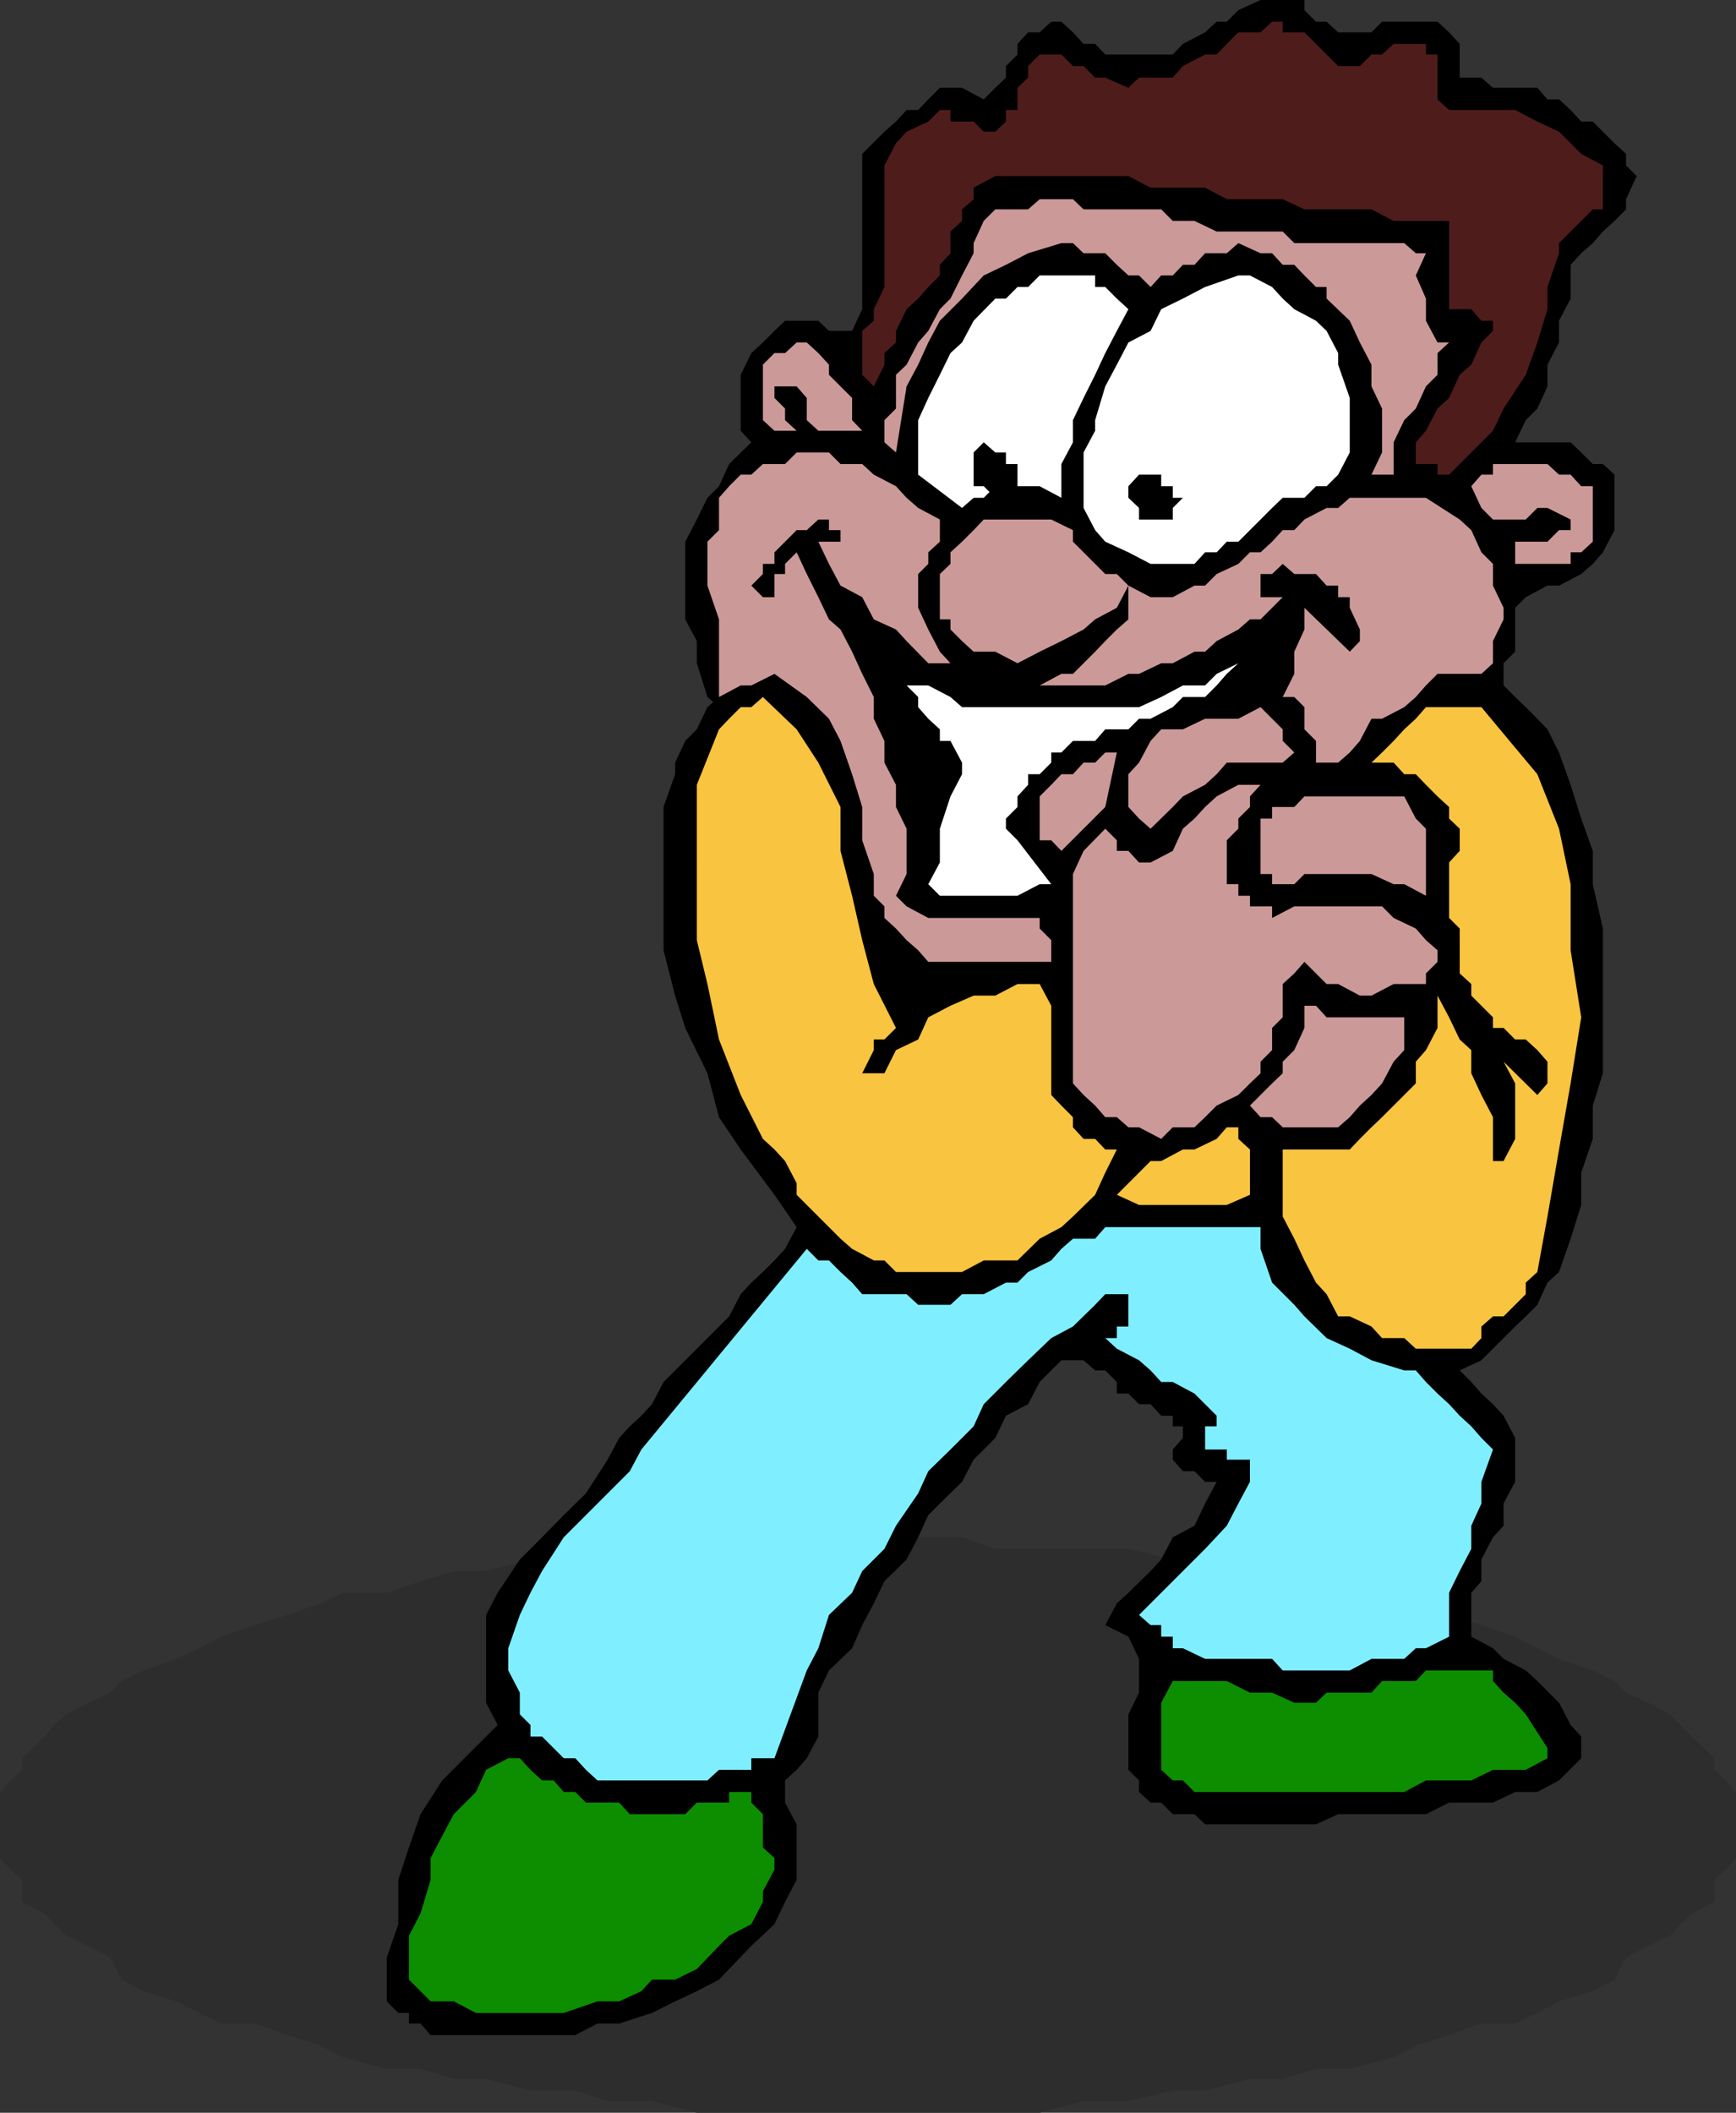
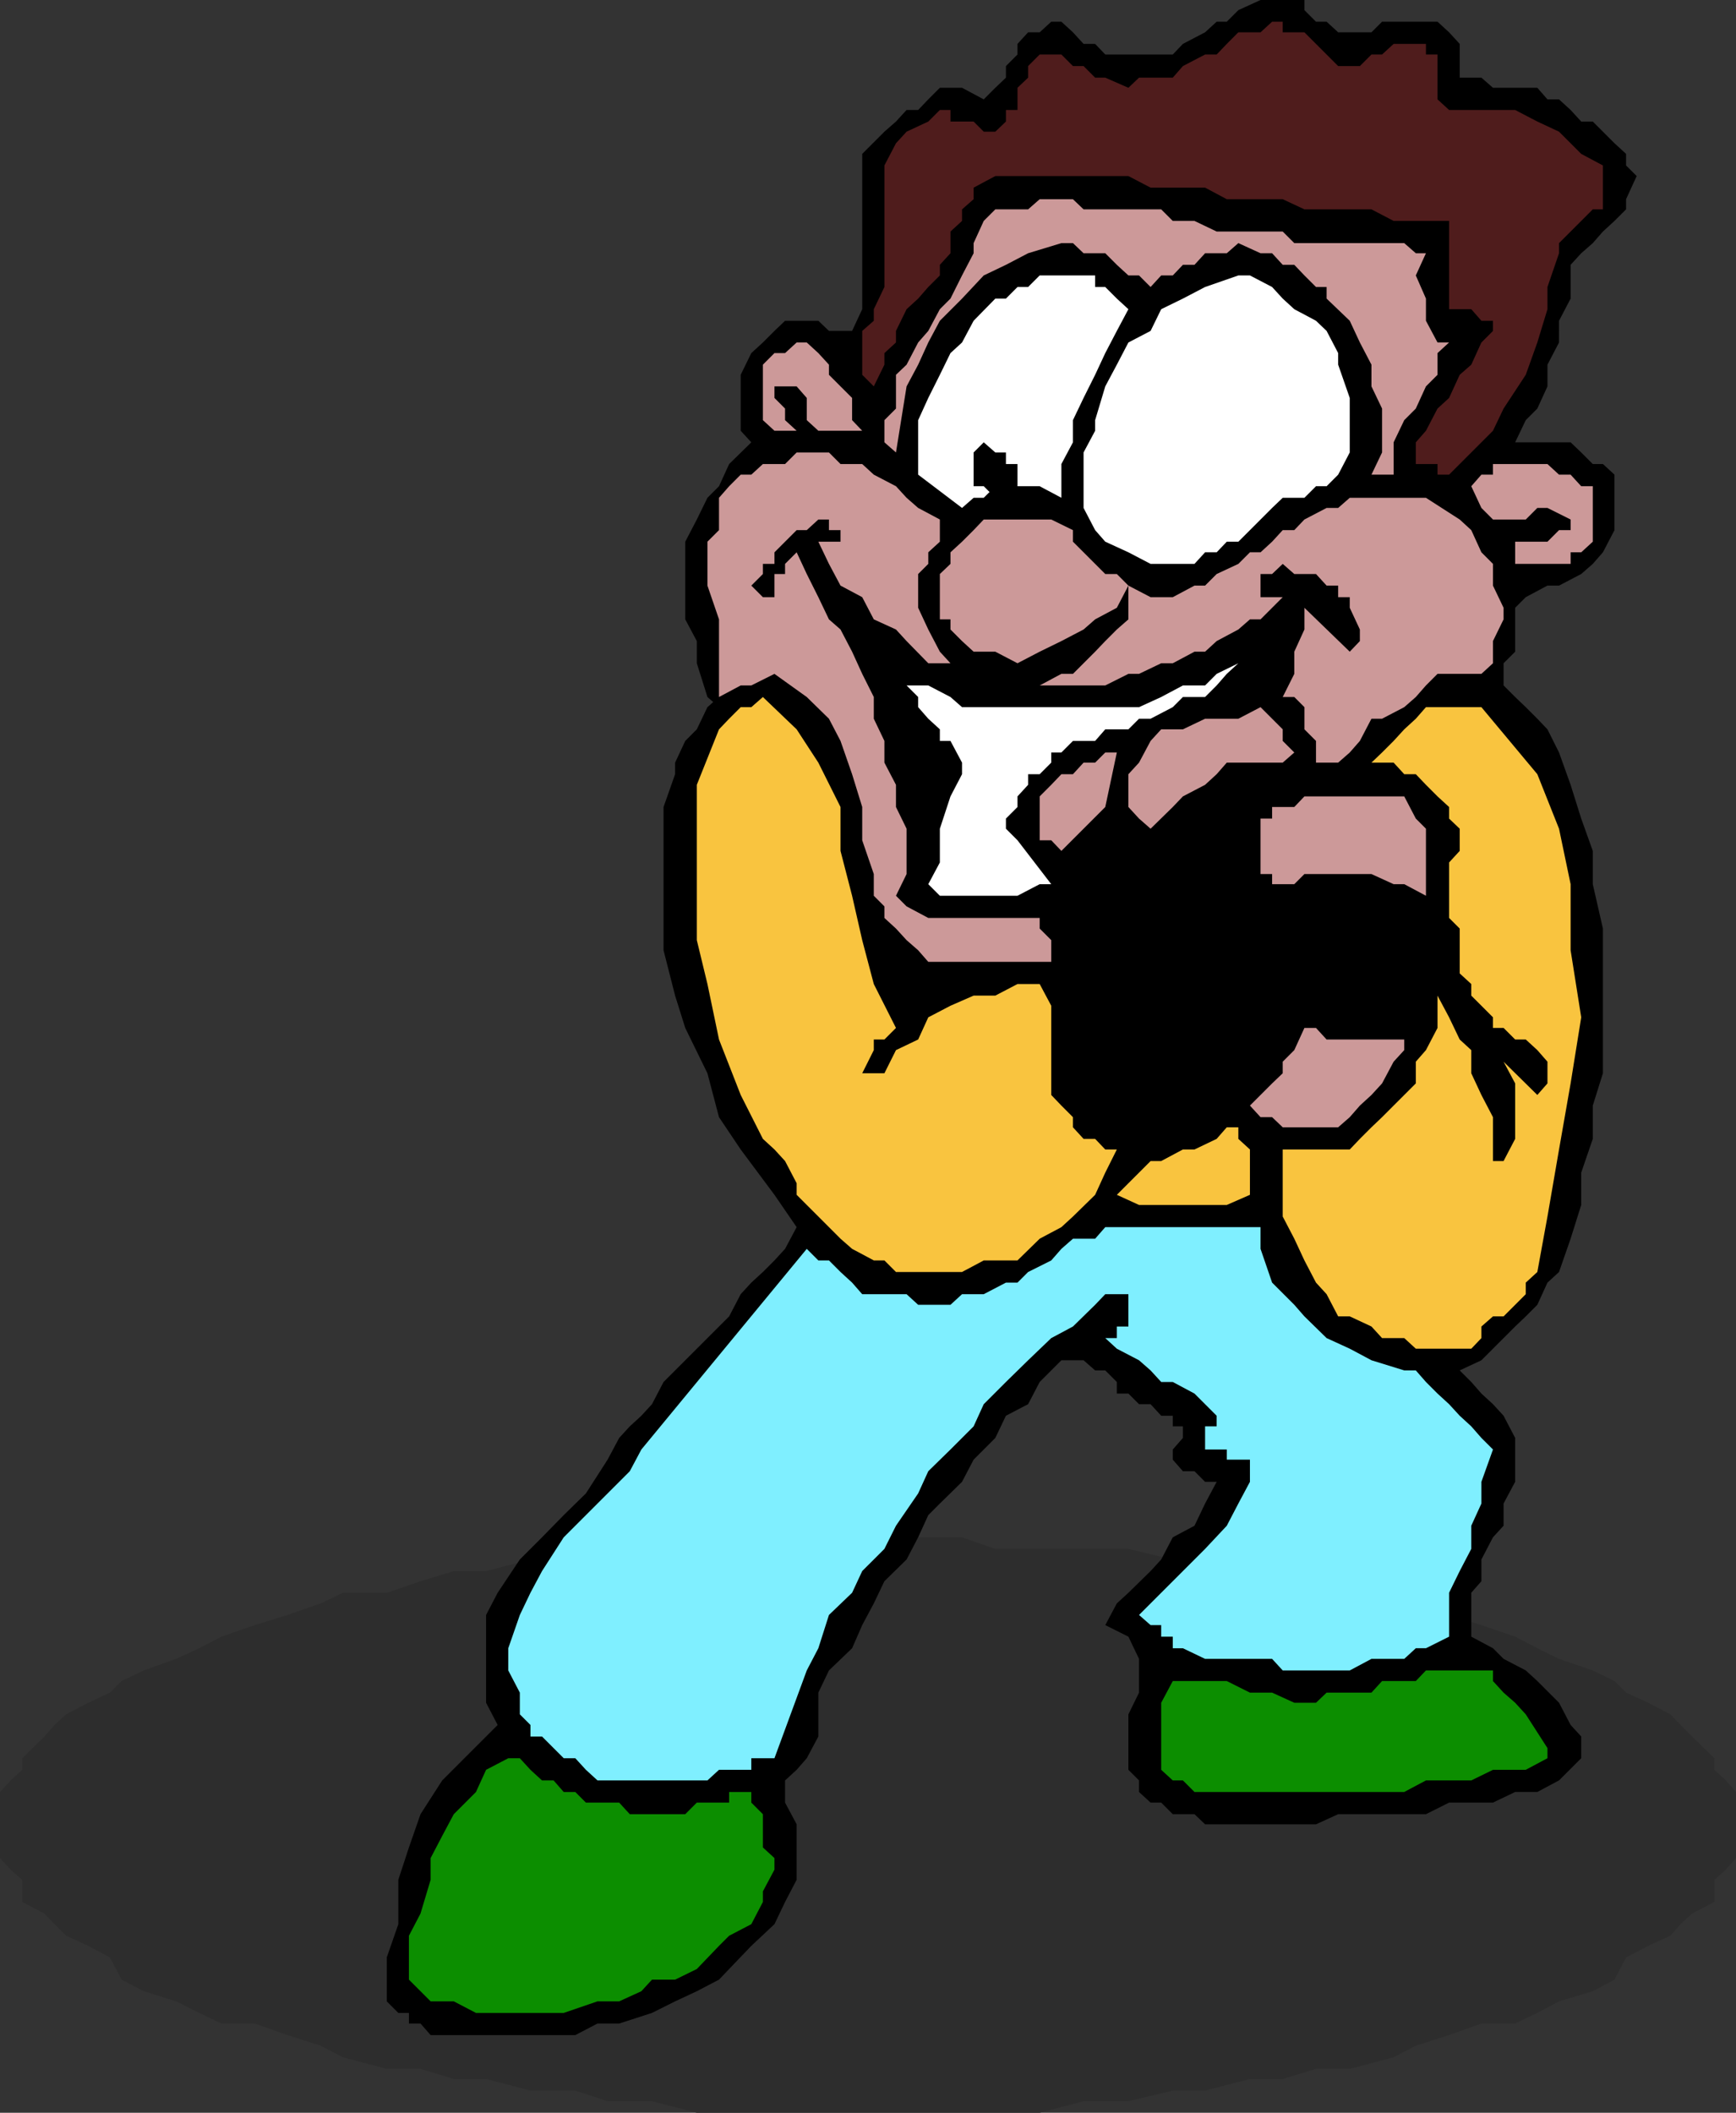
<svg xmlns="http://www.w3.org/2000/svg" width="360" height="438">
  <rect width="100%" height="100%" fill="#333333" stroke="none" />
  <path fill="#2d2d2d" d="M181.203 438h34.399l9.101-2.398H234l9.203-2.2h6.7l9.3-2.402H266l6.902-2.098h7L289 426.5l4.602-2.398 6.898-2.2 6.703-2.402h7l4.598-2.2 4.5-2.398 7-2.101 4.5-2.399 2.402-4.601 4.598-2.399 4.601-2.101 2.098-2.399 2.402-2.203 4.598-2.398v-4.602l2.402-2.097 2.098-2.403V371.5l-2.098-2.398-2.402-2.2V364.5l-4.598-4.5-2.402-2.398-2.098-2.2-4.601-2.402-4.598-2.098-2.402-2.402-4.5-2.2-7-2.398-4.5-2.203-4.598-2.398-7-2.399-6.703-2.101-6.898-2.399L289 330.2h-9.098l-7-2.398L266 325.7h-6.797l-9.3-2.398h-6.7L234 321.1h-27.598l-6.902-2.4h-38.898l-7 2.403H126l-6.7 2.199H110l-9.2 2.398h-6.698l-6.899 2.102-7 2.398h-9.101l-4.602 2.203-6.898 2.399-6.801 2.101-6.899 2.399-4.601 2.398-4.801 2.203-6.7 2.399-4.597 2.199-2.402 2.402L18.3 353l-4.598 2.402-2.402 2.2L9.203 360l-4.601 4.5v2.402l-2.399 2.2L0 371.5v13.7l2.203 2.402 2.399 2.097v4.602l4.601 2.398 2.098 2.203 2.402 2.399 4.598 2.101 4.5 2.399 2.402 4.601 4.598 2.399 6.699 2.101 4.8 2.399 4.602 2.199h6.899l6.8 2.402 6.899 2.2 4.602 2.398 9.101 2.402h7L94.102 431h6.699l9.199 2.402h9.3l6.7 2.2h9.203L144.5 438h36.703" />
  <path fill="#c99" d="m249.902 208.5 6.899-6.7 4.601-9.3 2.399-9.2v-13.6l-2.399-11.598-2.199-11.5-6.902-13.7L243.203 119l-4.601-4.5-4.602-6.8-4.797-4.5-6.703-4.798L218 96.2l-7-4.5-4.598-2.398-4.5-2.2-7-2.402-4.5-2.199h-11.601l-4.5 2.2h-4.598l-4.5 2.402-4.601 2.199-7 6.898-6.899 9.102-2.203 11.601v11.5l2.203 13.7 4.5 11.5 4.598 13.699 9.402 11.5 4.5 6.898 4.598 4.602 4.5 4.601 7 4.5 4.601 4.598 6.7 4.5 4.8 2.402 6.7 2.2 4.601 2.398h23l4.598-2.398 4.5-2.2 4.601-2.402" />
  <path d="M286.602 4.5h11.5l2.398 2.2 2.203 2.402v7h4.5l2.399 2.097h9.199l2.101 2.403h2.399l2.402 2.199 2.2 2.398h2.398l4.5 4.5 2.402 2.203v2.399l2.2 2.199-2.2 4.8v2.102l-2.402 2.399L332.402 48l-2.101 2.402-2.399 2.098-2.199 2.402v7l-2.402 4.598V71l-2.399 4.602v4.5l-2.101 4.597-2.399 2.403-2.199 4.597h11.5l2.2 2.102 2.398 2.398h2.101l2.399 2.203v11.5l-2.399 4.598-2.101 2.402-2.399 2.098-4.601 2.402h-2.399l-4.5 2.399-2.199 2.199v9.102l-2.402 2.398v4.602l2.402 2.398 2.2 2.102L318.8 149l2.101 2.2 2.399 4.8 2.402 6.7 2.2 7 2.398 6.702v6.899l2.101 9.199v30l-2.101 6.7v6.902l-2.399 7v6.699l-2.199 7-2.402 6.898-2.399 2.203-2.101 4.598-2.399 2.402-2.199 2.098-7 7-4.5 2.102 2.399 2.398 2.101 2.402 2.399 2.2 2.199 2.398 2.402 4.602v9.097l-2.402 4.5v4.602l-2.2 2.398-2.398 4.602v4.5l-2.101 2.398v9.102l4.5 2.398 2.199 2.203 4.601 2.399 2.399 2.199 4.5 4.5 2.402 4.602 2.2 2.398v4.5l-4.602 4.602-4.5 2.398h-4.598l-4.601 2.2H300.5l-4.797 2.402H277.5l-4.598 2.097h-23l-2.199-2.097h-4.5l-2.402-2.403h-2.2l-2.398-2.199v-2.398l-2.203-2.2v-11.5l2.203-4.5v-7L234 339.301l-4.797-2.399 2.399-4.5L234 330.2l4.602-4.5 2.199-2.398 2.402-4.602 4.5-2.398 2.2-4.602 2.398-4.5h-2.399l-2.199-2.2h-2.402l-2.098-2.398V300.5l2.098-2.398v-2.403h-2.098V293.5h-2.402l-2.2-2.398h-2.398l-2.203-2.2h-2.398V286.5l-2.399-2.398h-2.101L224.703 282h-4.601l-4.5 4.5-2.399 4.602-4.601 2.398-2.2 4.602-4.5 4.5-2.402 4.597-4.598 4.5-2.402 2.403-2.098 4.597-2.402 4.602-4.598 4.5-2.199 4.601-2.402 4.5-2.098 4.797-4.8 4.602-2.2 4.601V360l-2.402 4.5-2.098 2.402-2.402 2.2v4.597l2.402 4.5v11.5l-2.402 4.602-2.2 4.601-4.8 4.5-4.598 4.797-2.101 2.203-4.602 2.399-4.5 2.101-4.797 2.399-6.8 2.199h-4.5l-4.602 2.402h-30l-2.098-2.402h-2.402v-2.2h-2.2l-2.398-2.398v-9.101l2.399-6.899V389.7L84.8 383l2.402-6.898 4.5-7L96.3 364.5l6.902-6.898L100.8 353v-18.2l2.402-4.6 4.598-6.9 4.601-4.6 4.5-4.598 4.598-4.5 4.5-7 2.402-4.5 2.2-2.403L133 293.5l2.203-2.398 2.399-4.602 6.898-6.898 2.203-2.2 2.399-2.402 2.101-2.098 2.399-4.601 2.199-2.399 2.402-2.203 2.399-2.398 2.199-2.399 2.402-4.5-4.601-6.703-7-9.398-4.5-6.7-2.399-9.101-4.601-9.398-2.102-6.7-2.398-9.402v-29.7l2.398-6.8v-2.398l2.102-4.5 2.398-2.403 2.203-4.597 2.399-2.102 4.5-2.398h2.199l4.8-2.403 6.7 4.801 4.601 4.5 2.399 4.602 2.402 6.898 2.098 6.8v6.9l2.402 7v4.5l2.2 2.202v2.399l2.398 2.199 2.199 2.402 2.402 2.098 2.098 2.402H218v-4.5l-2.398-2.402v-2.2H192.5l-4.5-2.398-2.2-2.203 2.2-4.5v-9.398l-2.2-4.5v-4.602l-2.398-4.597v-4.5L181.203 149v-4.5l-2.402-4.8-2.098-4.598-2.402-4.602-2.399-2.098-2.199-4.601-2.402-4.801-2.098-4.5-2.402 2.402V119h-2.2v4.8h-2.398l-2.402-2.398 2.402-2.402v-2.098h2.399V114.5l2.199-2.2 2.402-2.398h2.098l2.402-2.203h2.2v2.203h2.398v2.399h-4.598l2.2 4.601 2.398 4.5 4.5 2.399 2.402 4.601 4.598 2.098 2.199 2.402 4.5 4.598h4.602l-2.2-2.398-2.402-4.602-2.098-4.5v-7l2.098-2.098V114.5l2.402-2.2v-4.6l-4.5-2.4-2.402-2.1-2.2-2.4-4.597-2.398-2.402-2.203h-4.5l-2.399-2.398h-6.699l-2.402 2.398h-4.598l-2.402 2.203h-2.2l-2.398 2.399-2.101 2.398v6.703l-2.399 2.399v9.101l2.399 7v18.2l-2.399-2.102-2.203-7v-4.598l-2.398-4.5v-16.101l2.398-4.602 2.203-4.5 2.399-2.398 2.101-4.602 4.598-4.5-2.2-2.398V77.699l2.2-4.5L158.203 71l2.399-2.398L162.8 66.5h6.902l2.2 2.102h4.8l2.098-4.5v-32.2l4.601-4.601 2.399-2.102 2.2-2.398h2.402l2.098-2.2 2.402-2.402h4.598l4.5 2.403 2.402-2.403 2.2-2.097v-2.403L211 11.301V9.1l2.203-2.402h2.399L218 4.5h2.102l2.398 2.2 2.203 2.402h2.399l2.101 2.199h14l2.098-2.2 4.601-2.402 2.399-2.199h2.101l2.399-2.398L261.402 0h9.098v2.102l2.402 2.398h2.2l2.398 2.2h6.902l2.2-2.2" />
  <path fill="#4f1c1c" d="M286.602 11.3 289 9.103h6.703V11.3h2.399v9.3l2.398 2.2h13.703l4.598 2.398 4.5 2.102 2.402 2.398 2.2 2.203 4.5 2.399v9.101H330.3l-7 7V52.5l-2.399 7v4.602l-2.1 6.898-2.399 6.7-4.601 7-2.2 4.6-9.101 9.102h-2.398V96.2h-4.5v-4.5l2.101-2.398 2.399-4.602 2.398-2.2 2.203-4.8 2.399-2.098L307.203 71l2.399-2.398V66.5h-2.399l-2.101-2.398H300.5V45.8H289l-4.598-2.399H270.5L266 41.3h-11.598l-4.5-2.399h-11.3L234 36.5h-27.598l-4.5 2.402v2.399l-2.402 2.101v2.399L197.102 48v4.5l-2.2 2.402v2.2L192.5 59.5l-2.098 2.402-2.402 2.2-2.2 4.5V71l-2.398 2.2v2.402l-2.199 4.5-2.402-2.403v-9.097l2.402-2.102v-2.398l2.2-4.602V34.3l2.398-4.6L188 27.3l4.5-2.1 2.402-2.4h2.2v2.4h4.8L204 27.3h2.402l2.2-2.1v-2.4H211v-4.6l2.203-2.098v-2.403l2.399-2.398h4.5l2.398 2.398h2.203l2.399 2.403h2.101L234 18.199l2.203-2.097h7l2.098-2.403 4.601-2.398h2.399l2.101-2.2 2.399-2.402h4.601l2.399-2.199H266v2.2h4.5l7 7h4.5l2.402-2.4h2.2" />
  <path fill="#c99" d="M289 50.402h2.203l2.399 2.098h2.101l-2.101 4.602 2.101 4.8V66.5l2.399 4.5h2.398l-2.398 2.2v4.5l-2.399 2.402-2.101 4.597-2.399 2.403L289 91.699v6.703h-4.598l2.2-4.601v-9.102l-2.2-4.597v-4.5L282 71l-2.098-4.5-4.8-4.598V59.5h-2.2l-2.402-2.398-2.098-2.2H266l-2.2-2.402h-2.398l-4.601-2.098-2.399 2.098h-4.5l-2.199 2.402h-2.402l-2.098 2.2h-2.402l-2.2 2.398-2.398-2.398H234l-2.398-2.2-2.399-2.402h-4.5l-2.203-2.098h-2.398l-6.899 2.098-4.601 2.402-4.602 2.2-4.5 4.8-4.598 4.598L192.5 71l-2.098 4.602-2.402 4.5-2.2 13.699-2.398-2.102v-4.597l2.399-2.403v-7L188 75.602 190.402 71l2.098-2.398 2.402-4.5 2.2-2.2 2.398-4.8 2.402-4.602v-2.098L204 45.801l2.402-2.399h6.801l2.399-2.101h6.898l2.203 2.101h16.098l2.402 2.399h4.5L252.301 48H266l2.402 2.402H289" />
  <path fill="#fff" d="m234 64.102-2.398 4.5-2.399 4.597-2.101 4.5-2.399 4.801-2.203 4.602v4.597l-2.398 4.5v7l-4.5-2.398h-9.2L204 103.199h-2.098l-2.402 2.102-9.098-6.899v-11.3L192.5 82.5l2.402-4.8 2.2-4.5L199.5 71l2.402-4.5 4.5-4.598h2.2L211 59.5h2.203l2.399-2.398h11.5V59.5h2.101l2.399 2.402 2.398 2.2m22.8-7h2.403l4.598 2.398L266 61.902l2.402 2.2 4.5 2.398 2.2 2.102 2.398 4.597v2.403l2.402 6.898v11.3l-2.402 4.602-2.398 2.399h-2.2l-2.402 2.398H266l-2.2 2.102-2.398 2.398-2.199 2.203-2.402 2.399h-2.399l-2.101 2.199h-2.399l-2.199 2.402h-9.101L234 114.5l-4.797-2.2-2.101-2.398-2.399-4.601V93.8l2.399-4.5v-2.2l2.101-7 2.399-4.5L234 71l4.602-2.398 2.199-4.5 4.5-2.2 4.601-2.402 6.899-2.398" />
  <path fill="#c99" d="M178.8 89.3h-9.097l-2.402-2.198V82.5l-2.098-2.398h-4.601V82.5l2.199 2.2v2.402l2.402 2.199h-4.601l-2.399-2.2v-11.5l2.399-2.402h2.199L165.203 71h2.098l2.402 2.2 2.2 2.402v2.097l2.398 2.403 2.402 2.398v4.602l2.098 2.199M330.3 103.2v9.1l-2.398 2.2h-2.199v2.402h-11.5v-4.601h6.7l2.398-2.399h2.402V107.7l-4.8-2.398H318.8l-2.399 2.398h-6.8l-2.399-2.398-2.101-4.5 2.101-2.399h2.399V96.2h11.3l2.399 2.203h2.402l2.2 2.399h2.398v2.398" />
-   <path d="M243.203 103.2h2.098l-2.098 2.1v2.4h-7v-2.4L234 103.2v-2.4l2.203-2.398h4.598v2.399h2.402v2.398" />
  <path fill="#c99" d="m302.703 107.7 2.399 2.202 2.101 4.598 2.399 2.402v4.5L311.8 126v2.402l-2.2 4.5v4.598l-2.398 2.2h-9.101l-2.399 2.402-2.101 2.398-2.399 2.102-4.601 2.398h-2.2L282 153.602 279.902 156l-2.402 2.102h-4.598v-4.5l-2.402-2.403v-4.597l-2.098-2.102H266l2.402-4.8v-4.598l2.098-4.602V126l9.402 9.102 2.098-2.2V130.5l-2.098-4.5v-2.2H277.5v-2.398h-2.398l-2.2-2.402h-4.5L266 116.902 263.8 119h-2.398v4.8H266l-2.2 2.2-2.398 2.402h-2.199l-2.402 2.098-4.5 2.402-2.399 2.2h-2.199l-4.5 2.398h-2.402l-4.598 2.2H234l-4.797 2.402h-13.601l4.5-2.403h2.398l2.203-2.199 2.399-2.398 2.101-2.2 2.399-2.402 2.398-2.098v-7L231.602 126l-4.5 2.402-2.399 2.098-4.601 2.402-4.5 2.2L211 137.5l-4.598-2.398h-4.5l-2.402-2.2-2.398-2.402v-2.098h-2.2V119l2.2-2.098V114.5l2.398-2.2 2.402-2.398L204 107.7h14l4.5 2.203v2.399l2.203 2.199 2.399 2.402 2.101 2.098h2.399l2.398 2.402 4.602 2.399h4.601l4.5-2.399h2.2L252.3 119l4.5-2.098 2.402-2.402h2.2l2.398-2.2 2.199-2.398h2.402l2.098-2.203 4.602-2.398h2.398l2.402-2.102h15.801l7 4.5" />
  <path fill="#fff" d="m256.8 137.5-2.398 2.2-2.101 2.402-2.399 2.398h-4.601l-2.098 2.102-4.601 2.398h-2.399L234 151.2h-4.797l-2.101 2.402H222.5L220.102 156H218v2.102l-2.398 2.398h-2.399v2.2L211 165.101v2.199l-2.398 2.398v2.102l2.398 2.398 7 9.102h-2.398L211 185.699h-16.098l-2.402-2.398 2.402-4.5v-7l2.2-6.7 2.398-4.601v-2.398l-2.398-4.5h-2.2v-2.403L192.5 149l-2.098-2.398V144.5L188 142.102h4.5l4.602 2.398 2.398 2.102h36.703l4.598-2.102 4.5-2.398h4.601l2.399-2.403 4.5-2.199" />
  <path fill="#f9c43f" d="m185.8 213.102-2.398 2.398h-2.199v2.2l-2.402 4.8h4.601l2.399-4.8 4.601-2.2 2.098-4.598 4.602-2.402 4.8-2.098h4.5L211 204h4.602l2.398 4.5V227l2.102 2.2 2.398 2.402v2.097l2.203 2.403h2.399l2.101 2.199h2.399l-2.399 4.8-2.101 4.598-4.602 4.5-2.398 2.203-4.5 2.399-4.602 4.5h-7l-4.5 2.398h-13.7l-2.398-2.398h-2.199l-4.5-2.399-2.402-2.101-2.399-2.399-2.199-2.203-2.402-2.398-2.098-2.102v-2.398l-2.402-4.602-2.2-2.398-2.398-2.2-4.601-9.101-4.5-11.5-2.399-11.5-2.203-9.098V162.7l4.602-11.5 2.101-2.199 2.399-2.398h2.199l2.402-2.102 7 6.7 4.5 6.902 4.598 9.199v9.101l2.402 9.297 2.098 9.203 2.402 9.098 4.598 9.102M318.8 160.5l4.5 11.3 2.403 11.5V197l2.2 13.902-2.2 13.7-2.402 13.699-2.399 13.898-2.101 11.5-2.399 2.203v2.399l-4.601 4.601h-2.2L307.204 275v2.402l-2.101 2.2h-11.5l-2.399-2.2h-4.601l-2.2-2.402-4.5-2.098H277.5l-2.398-4.601-2.2-2.399-2.402-4.601-2.098-4.5-2.402-4.602v-13.898h13.902l2.098-2.2 2.402-2.402 2.2-2.097 2.398-2.403 2.203-2.199 2.399-2.398v-4.5l2.101-2.403 2.399-4.597v-6.7l2.398 4.5 2.203 4.598 2.399 2.2v4.8l2.101 4.5 2.399 4.602v9.097h2.199l2.402-4.597v-11.5l-2.402-4.5 7 6.898 2.101-2.398v-4.5l-2.101-2.403-2.399-2.199h-2.199l-2.402-2.398h-2.2v-2.2l-2.398-2.402-2.101-2.098V204l-2.399-2.2v-9.3l-2.203-2.2v-11.5l2.203-2.398v-4.601l-2.203-2.102v-2.398l-2.398-2.2-2.399-2.402-2.101-2.199h-2.399L289 158.102h-4.598l2.2-2.102 2.398-2.398 2.203-2.403 2.399-2.199 2.101-2.398h11.5l11.598 13.898" />
  <path fill="#c99" d="m263.8 149 2.2 2.2v2.402l2.402 2.398-2.402 2.102h-11.598l-2.101 2.398-2.399 2.2-4.601 2.402-2.098 2.199-4.601 4.5-2.399-2.102-2.203-2.398V160.5l2.203-2.398 2.399-4.5 2.199-2.403h4.5l4.601-2.199h6.899l4.601-2.398 2.399 2.398m-34.598 18.3-9.101 9.102L218 174.2h-2.398v-9.097L218 162.7l2.102-2.199h2.398l2.203-2.398h2.399l2.101-2.102h2.399l-2.399 11.3" />
-   <path fill="#c99" d="m261.402 162.7-2.199 2.402v2.199l-2.402 2.398v2.102l-2.399 2.398v9.102h2.399v2.398h2.402v2.203h4.598v2.399l4.601-2.399h18.2l2.398 2.399 4.602 2.199 2.101 2.402 2.399 2.098v2.402l-2.399 2.399V204H289l-4.598 2.402H282L277.5 204h-2.398l-2.2-2.2-2.402-2.398-2.098 2.399L266 204v6.902l-2.2 2.2v4.597l-2.398 2.403v2.398l-2.199 2.102-2.402 2.398-4.5 2.2-2.399 2.402-2.199 2.097h-4.5l-2.402 2.403-4.598-2.403H234l-2.398-2.097h-2.399l-2.101-2.403-2.399-2.199-2.203-2.398v-43.403l2.203-4.797 4.5-4.601 2.399 2.398v2.203H234l2.203 2.399h2.399l4.601-2.399 2.098-4.601 2.402-2.102 2.2-2.398 2.398-2.2 4.5-2.402h4.601" />
-   <path fill="#c99" d="M295.703 171.8v13.9l-4.5-2.4H289l-4.598-2.1H270.5l-2.098 2.1h-4.601v-2.1h-2.399v-11.5h2.399v-2.4h4.601l2.098-2.198h20.703l2.399 4.597 2.101 2.102m-4.5 39.101v6.797L289 220.102l-2.398 4.5-2.2 2.398-2.402 2.2-2.098 2.402-2.402 2.097H266l-2.2-2.097h-2.398l-2.199-2.403 4.598-4.597L266 222.5v-2.398l2.402-2.403 2.098-4.597V208.5h2.402l2.2 2.402h16.101" />
+   <path fill="#c99" d="M295.703 171.8v13.9l-4.5-2.4H289l-4.598-2.1H270.5l-2.098 2.1h-4.601v-2.1h-2.399v-11.5h2.399v-2.4h4.601l2.098-2.198h20.703l2.399 4.597 2.101 2.102m-4.5 39.101v6.797L289 220.102l-2.398 4.5-2.2 2.398-2.402 2.2-2.098 2.402-2.402 2.097H266l-2.2-2.097h-2.398l-2.199-2.403 4.598-4.597L266 222.5v-2.398l2.402-2.403 2.098-4.597h2.402l2.2 2.402h16.101" />
  <path fill="#f9c43f" d="m259.203 247.7-4.8 2.1h-18.2l-4.601-2.1 2.398-2.4 2.203-2.198 2.399-2.403h2.199l4.5-2.398h2.402l4.598-2.2 2.101-2.402h2.399v2.403l2.402 2.199v9.398" />
  <path fill="#7fefff" d="M261.402 254.402v4.5l2.399 7 4.601 4.598 2.098 2.402 4.602 4.5 4.8 2.2 4.5 2.398 6.801 2.102h2.399l2.101 2.398 2.399 2.402 2.398 2.2 2.203 2.398 2.399 2.2 2.101 2.402 2.399 2.398-2.399 6.7v4.5l-2.101 4.6v4.802l-2.399 4.597-2.203 4.5v9.102l-4.797 2.398h-2.101l-2.399 2.203h-6.8l-4.5 2.399H266l-2.2-2.399h-13.898l-4.601-2.203h-2.098v-2.398h-2.402v-2.399h-2.2l-2.398-2.101 4.598-4.602 2.402-2.398 6.7-6.7 4.5-4.8 2.398-4.602 2.402-4.5v-4.597h-4.8V300.5h-4.5v-4.8h2.398v-2.2l-4.598-4.598-4.5-2.402h-2.402l-2.2-2.398-2.398-2.102-4.601-2.398-2.399-2.2h2.399V275H234v-6.7h-4.797l-2.101 2.2-4.602 4.5-4.5 2.402-4.797 4.598-4.601 4.5-4.602 4.602-2.098 4.597-4.8 4.801-4.602 4.5-2.098 4.602-4.601 6.699-2.399 4.8-4.601 4.598-2.098 4.5-4.8 4.602-2.2 6.898-2.402 4.602-6.7 18.199h-4.8v2.402h-6.7l-2.398 2.2h-22.8l-2.403-2.2-2.2-2.402h-2.398l-2.101-2.098-2.399-2.402H110v-2.398l-2.2-2.2v-4.5l-2.398-4.601v-4.602l2.399-6.898 2.199-4.602 2.402-4.5 4.5-7 13.7-13.699 2.398-4.5 34.3-41.598 2.403 2.399h2.2l2.398 2.398 2.402 2.203 2.098 2.399H188l2.402 2.199h6.7l2.398-2.2h4.5l4.602-2.398H211l2.203-2.203 4.797-2.398 2.102-2.399 2.398-2.101h4.602l2.101-2.399h32.2" />
  <path fill="#0c8e00" d="M320.902 362.402v2.098l-4.5 2.402h-6.8l-4.5 2.2h-9.399l-4.5 2.398h-43.5l-2.402-2.398h-2.098l-2.402-2.2V353l2.402-4.5h11.2l4.8 2.402h4.598l4.601 2.098h4.5l2.2-2.098h9.3l2.2-2.402h7l2.101-2.2h13.899v2.2l2.199 2.402 2.402 2.098 2.2 2.402 4.5 7M149.102 373.7h2.101v-2.2h4.598v2.2l2.402 2.402V383l2.399 2.2v2.402l-2.399 4.5v2.199l-2.402 4.601-4.598 2.399-2.101 2.101-4.602 4.797-4.5 2.203h-4.797L133 412.801l-4.598 2.101h-4.5l-7 2.399H98.703l-4.601-2.399H89.3l-2.098-2.101-2.402-2.399v-9.101l2.402-4.602 2.098-7v-4.5l2.402-4.597 2.399-4.5 4.601-4.602 2.098-4.598 4.601-2.402h2.399l2.199 2.402 2.402 2.2h2.399l2.101 2.398h2.399l2.199 2.2h6.902l2.2 2.402h11.5l2.398-2.403h4.602" />
  <path d="M211 96.2v4.6h-2.398v2.4h-2.2L204 100.8h-2.098v-7L204 91.7l2.402 2.1h2.2v2.4H211" />
</svg>